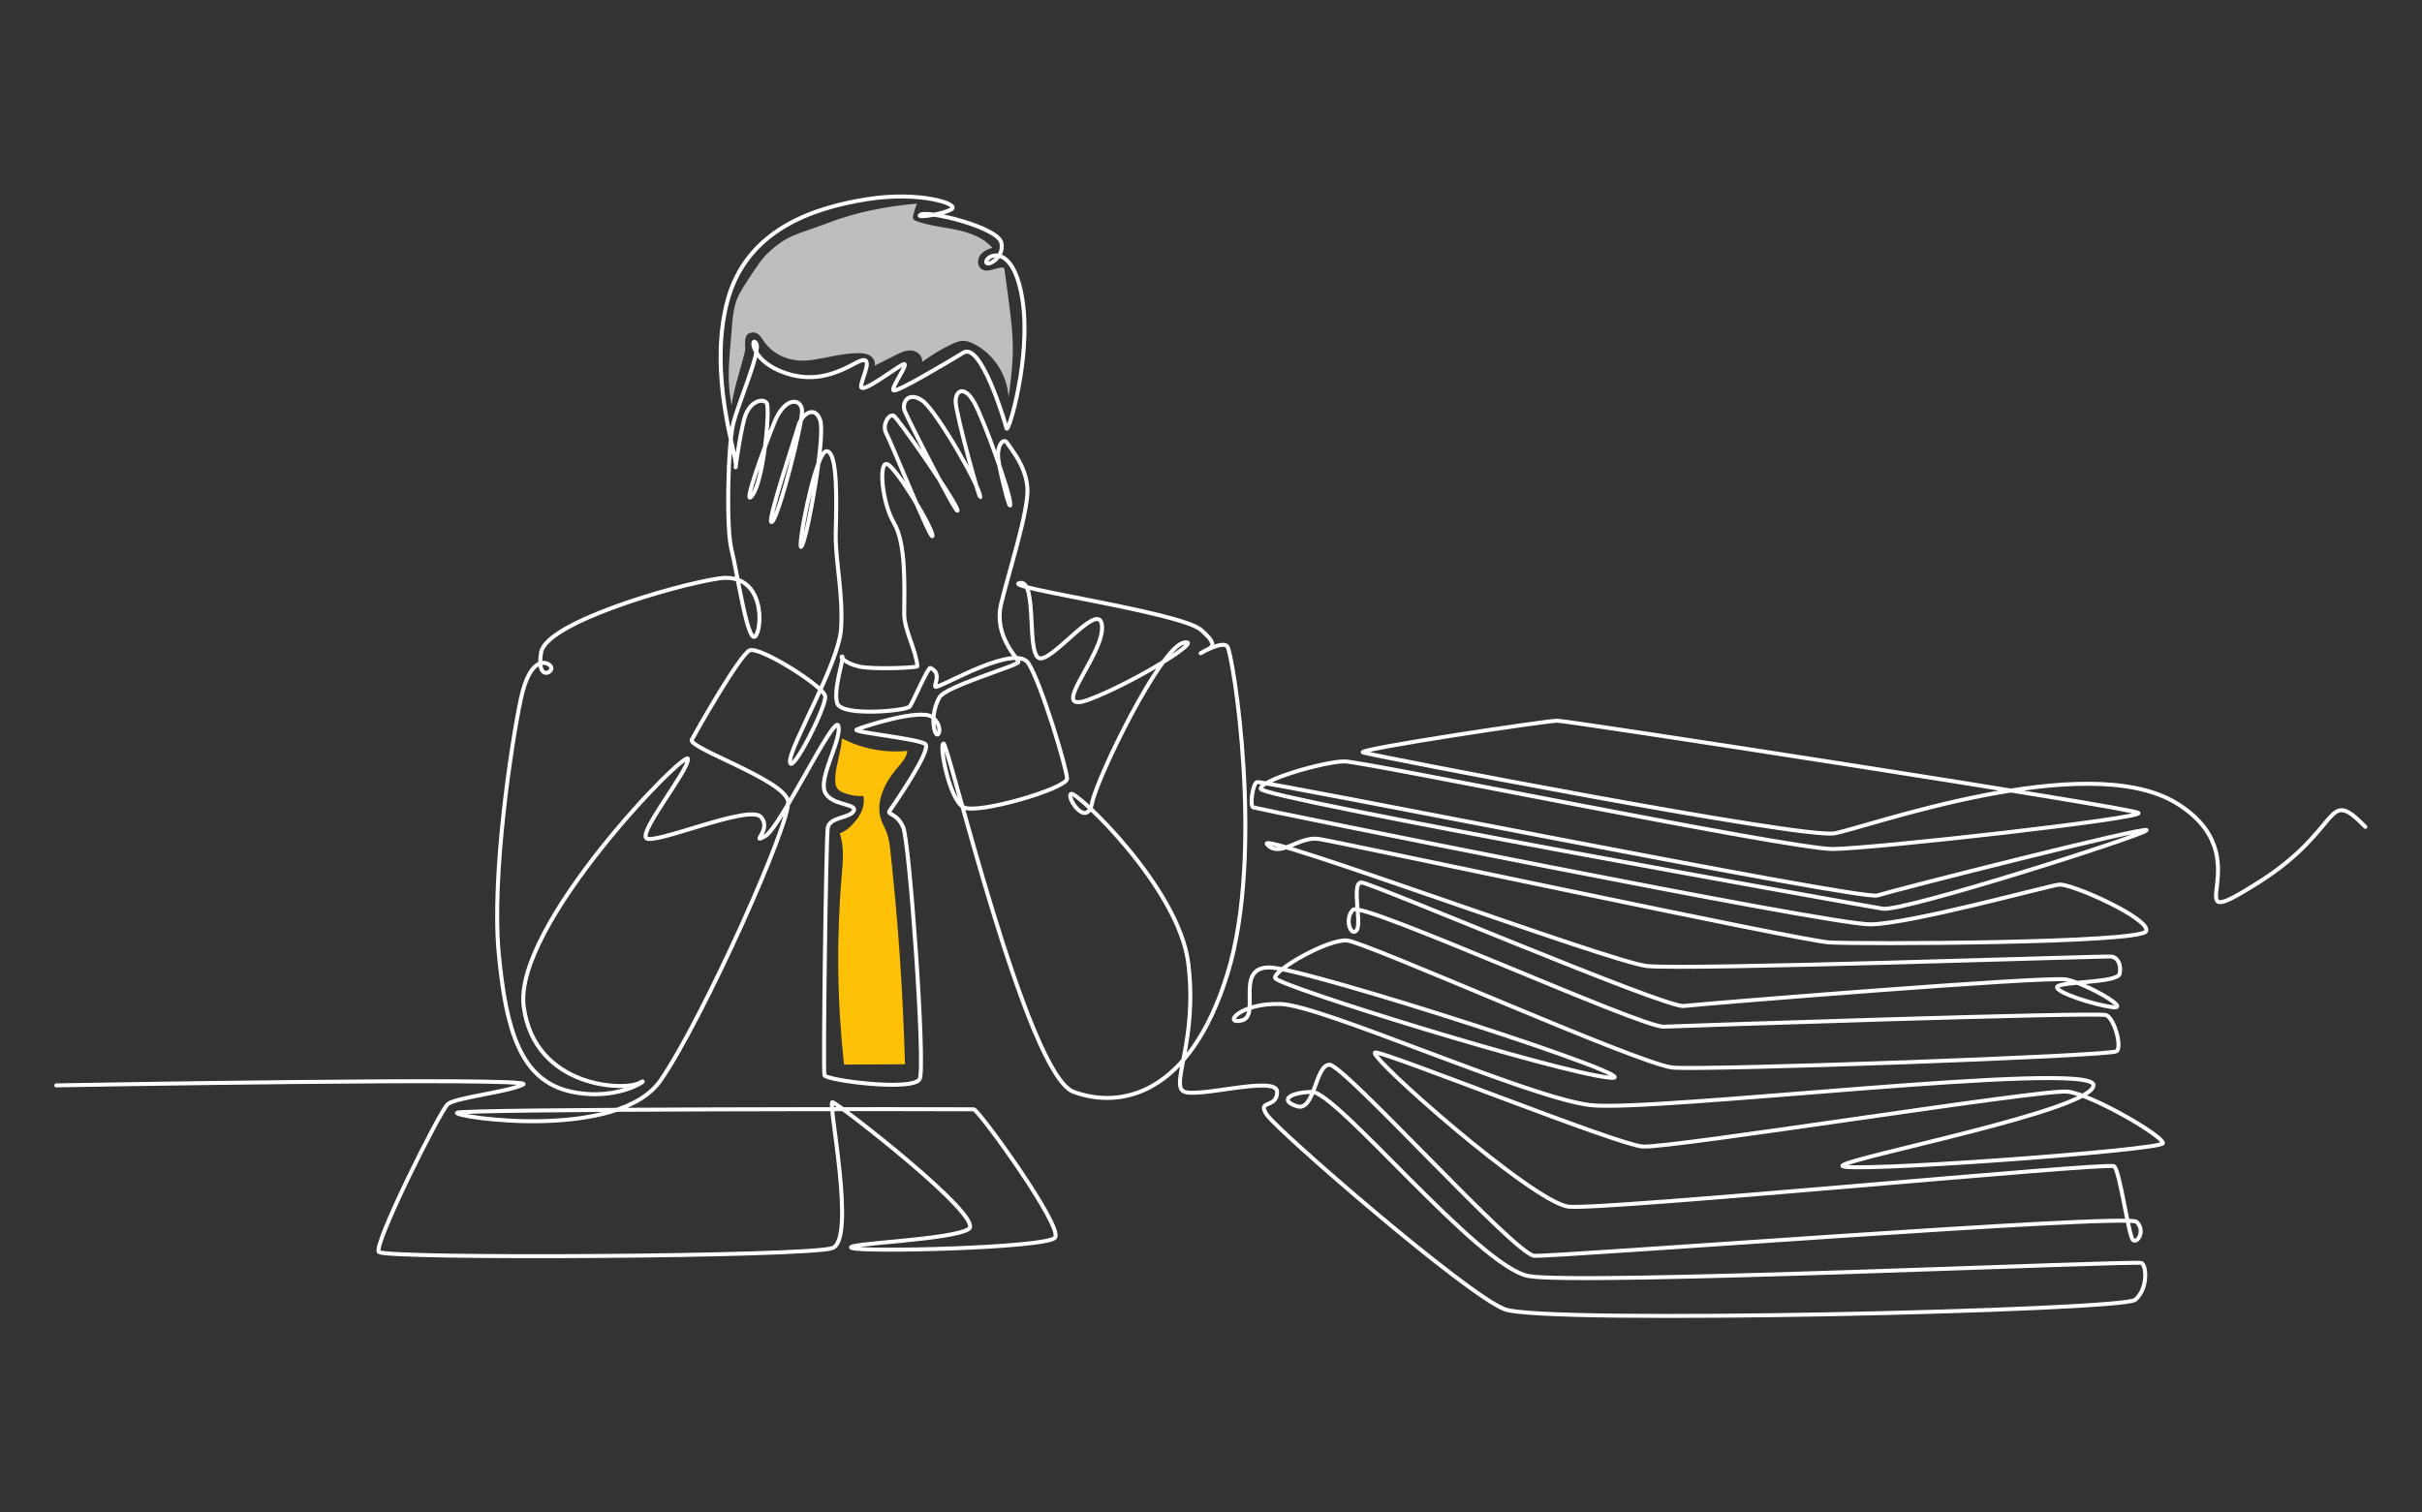
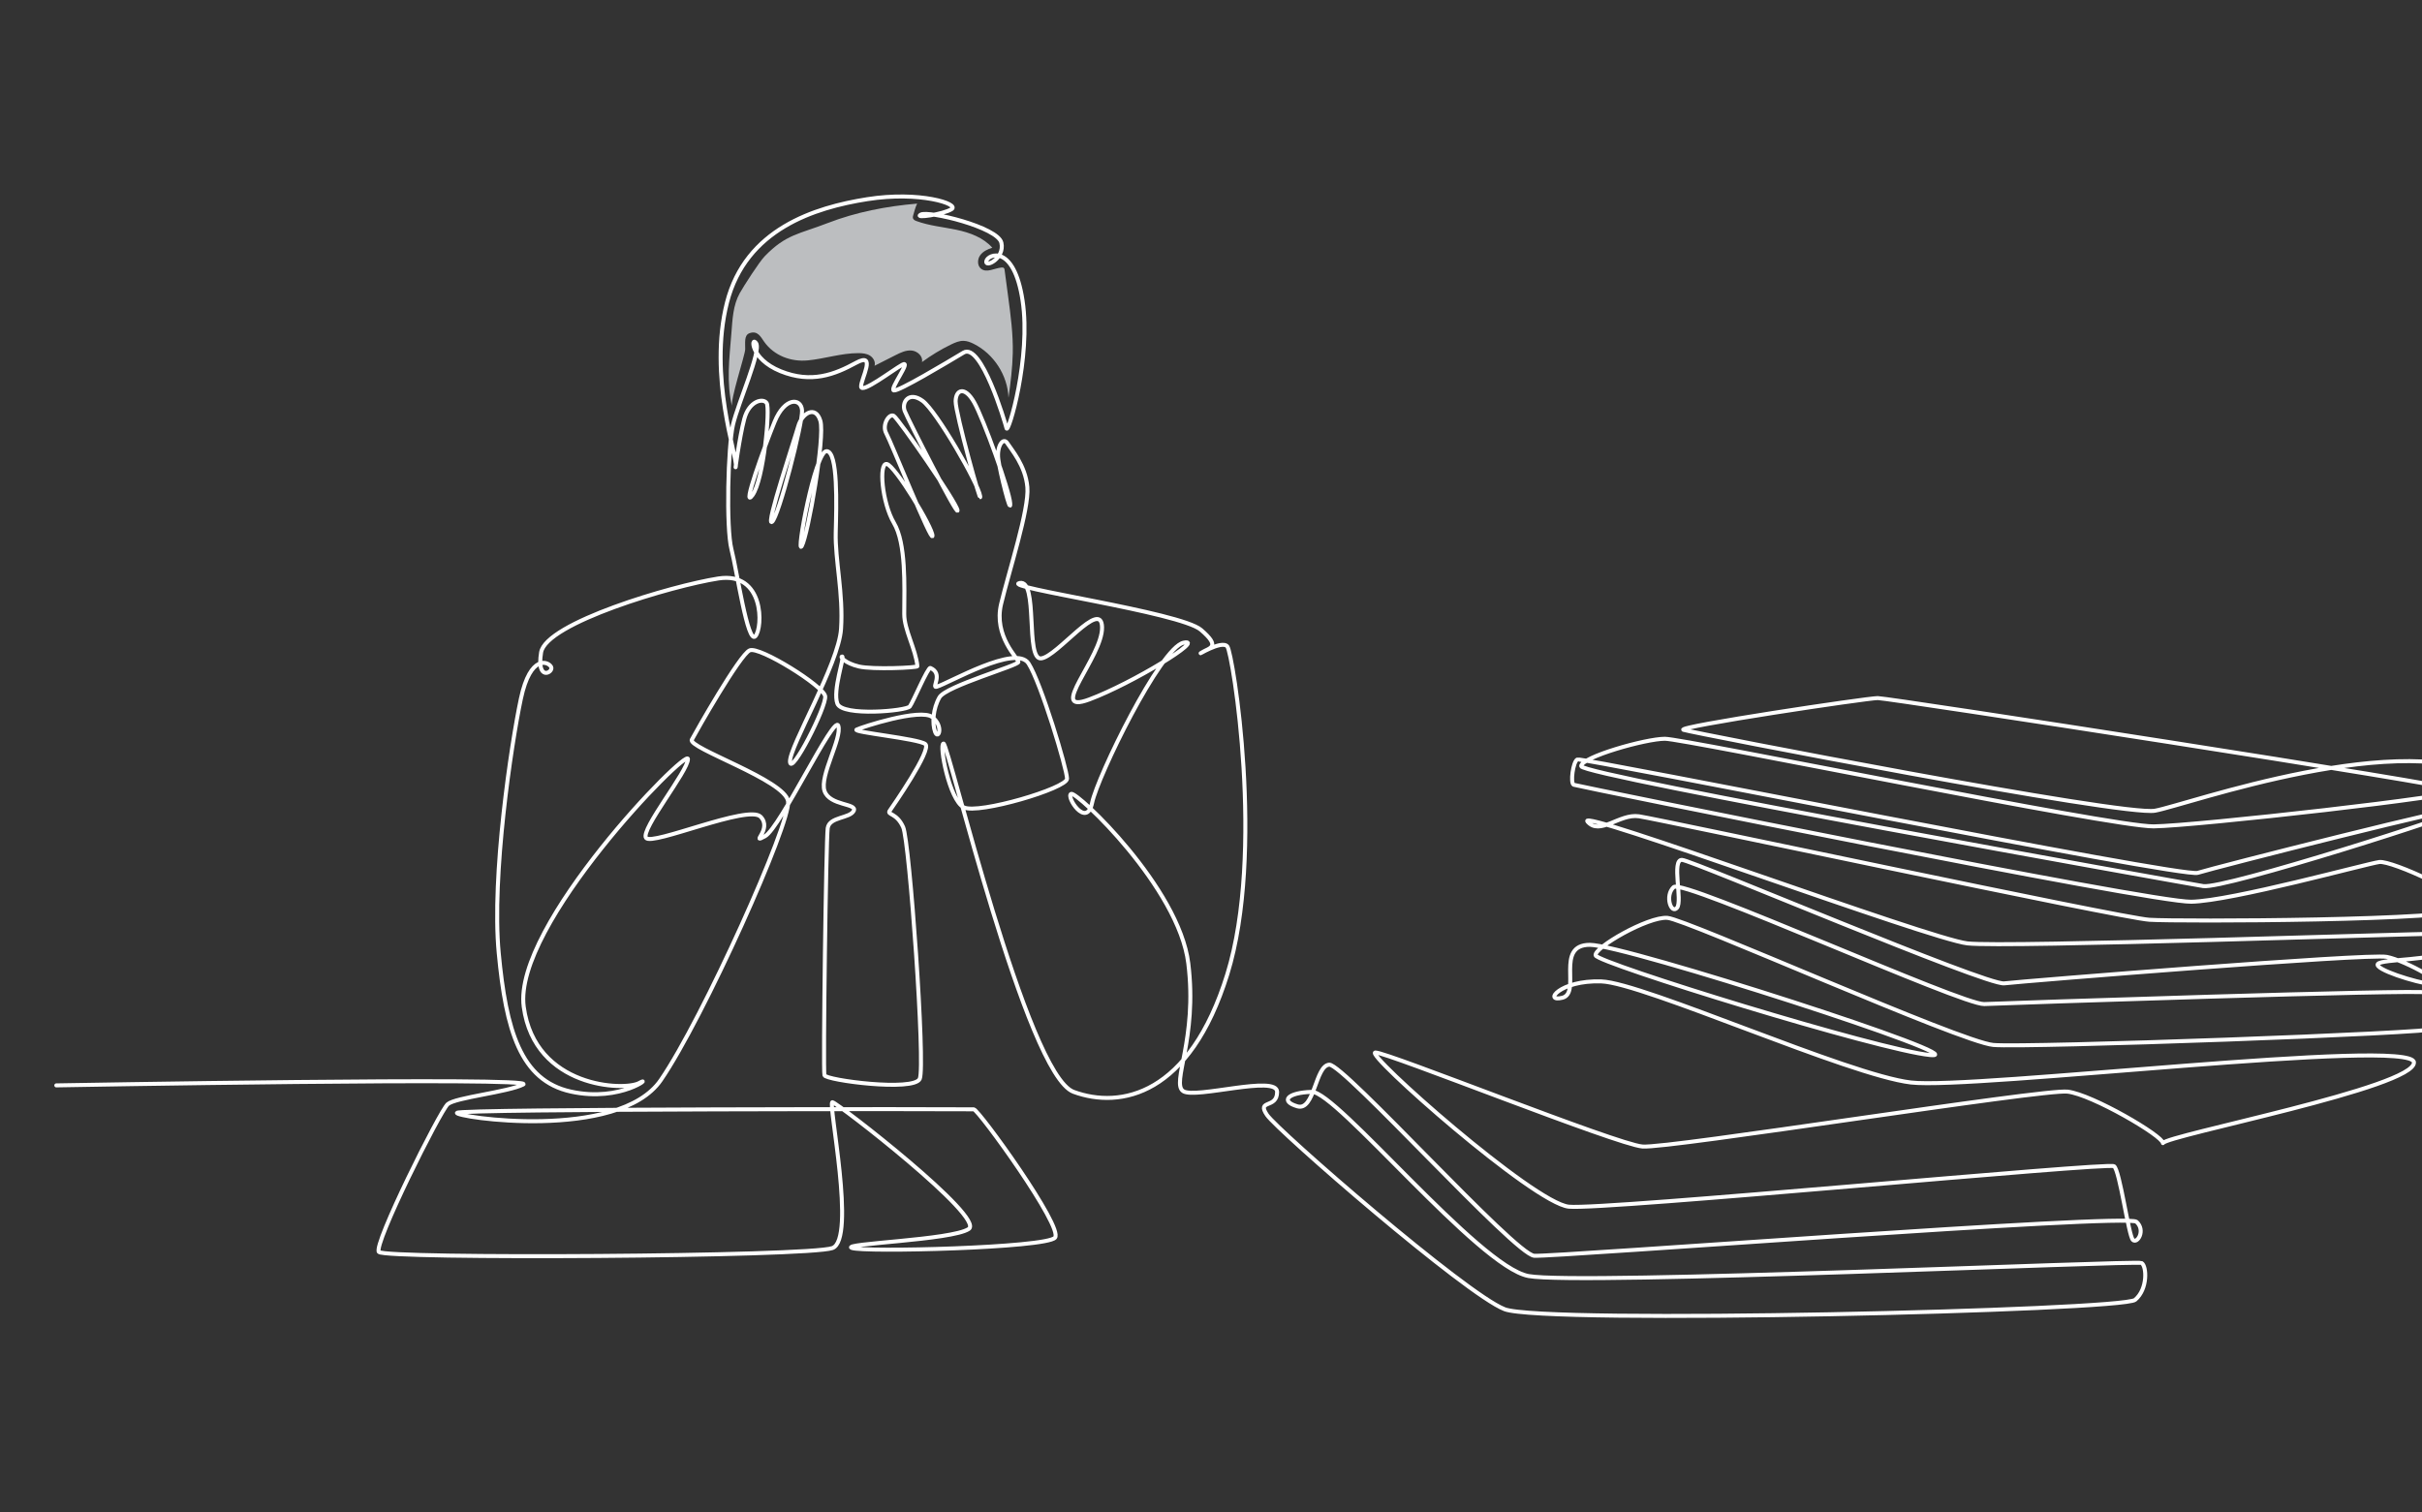
<svg xmlns="http://www.w3.org/2000/svg" id="Layer_1" data-name="Layer 1" viewBox="0 0 607 379.12">
  <rect x="0" y="0" width="607" height="379.12" fill="#333333" stroke="none" />
  <defs>
    <style>
      .cls-1 {
        fill: none;
        stroke: #fff;
        stroke-linecap: round;
        stroke-linejoin: round;
      }

      .cls-2 {
        fill: #ffc107;
      }

      .cls-2, .cls-3 {
        stroke-width: 0px;
      }

      .cls-3 {
        fill: #bcbec0;
      }
    </style>
  </defs>
  <g id="HB4">
-     <path class="cls-1" d="M14.11,272.07s120.78-2.17,117.04-.24c-3.74,1.93-17.01,3.26-18.94,4.95-1.93,1.69-18.7,35.23-17.26,37.04,1.45,1.81,107.64,1.21,113.67-.97,6.03-2.17-1.21-36.68,0-36.56s38.44,28.96,34.16,31.78c-4.28,2.82-32.11,3.62-29.3,4.75,2.82,1.13,48.67,0,50.92-2.57,2.25-2.57-19.15-32.1-20.35-32.18-1.21-.08-128.63-.16-129.52.88-.88,1.05,40.46,7.24,51.08-8.21,10.62-15.45,32.62-64.56,31.9-69.87-.72-5.31-25.22-13.39-24.13-15.45,1.09-2.05,12.03-21.36,14.52-22.4,2.49-1.05,18.48,8.95,18.9,11.48.42,2.53-8.57,20.15-8.81,16.47s12.19-24.44,12.79-33.3c.6-8.87-1.51-17.38-1.33-24.19s.6-20.33-2.29-20.39c-2.9-.06-7.78,26.67-6.21,23.77s5.85-27.33,4.65-31.37c-1.21-4.04-4.65-1.87-5.55,1.39-.91,3.26-8.27,25.16-6.58,23.95,1.69-1.21,7.72-24.8,7.54-27.93-.18-3.14-4.28-3.5-6.88,2.84-2.59,6.34-8.39,22.32-5.55,18.4,2.84-3.92,4.46-21.78,3.56-23.11-.9-1.33-4.4-.54-5.61,3.98s-2.47,14.06-2.11,11.77c.36-2.29-6.94-22.44-2.23-40.91,4.71-18.46,21.96-23.85,35.15-25.94,13.19-2.09,23.17,1.21,21.16,2.49-2.01,1.29-9.57,2.41-7.72,1.37,1.85-1.05,19.31,3.14,20.19,7.08.88,3.94-4.18,6.36-3.78,4.59.4-1.77,6.92-4.42,9.09,9.89,2.17,14.32-3.62,33.63-4.02,32.02-.4-1.61-6.36-21.64-10.78-18.98-4.42,2.65-16.25,9.73-17.46,9.49s4.67-7.88,2.09-6.44c-2.57,1.45-10.22,7.32-10.3,5.47-.08-1.85,4.02-8.85-1.29-5.95-5.31,2.9-11.18,5.23-18.9,2.09-7.72-3.14-7.4-9.01-6.11-7,1.29,2.01-4.5,14.88-5.79,20.35-1.29,5.47-1.77,25.98-.4,31.29,1.37,5.31,4.06,23.97,5.99,21.8,1.93-2.17,2.29-16.29-9.29-14.48-11.58,1.81-43.2,11.14-44.41,18.54s3.14,4.99,2.53,3.66c-.6-1.33-5.19-3.38-7.6,7.96-2.41,11.34-7.36,44.41-5.55,63.71,1.81,19.31,5.43,31.98,18.1,34.75,12.67,2.78,20.75-4.22,17.13-2.17-3.62,2.05-26.18,1.33-28.96-19.07-2.78-20.39,41.03-65.04,41.15-62.14.12,2.9-11.95,17.74-10.5,19.79,1.45,2.05,25.7-8.45,28.72-5.31,3.02,3.14-2.78,7,1.09,4.89,3.86-2.11,17.42-30.83,18.38-27.69.97,3.14-4.75,12.55-3.46,16.33,1.29,3.78,8.29,3.06,7.32,4.99-.97,1.93-6.11,1.45-6.52,4.34s-1.19,60.68-.82,61.94c.36,1.27,22.44,4.16,23.89.9,1.45-3.26-2.55-59.47-4.16-63.09-1.61-3.62-4.1-3.06-3.38-4.1.72-1.05,10.7-15.36,8.93-16.73-1.77-1.37-18.5-2.98-17.22-3.62,1.29-.64,16.01-5.43,18.96-3.14,2.96,2.29,1.51,5.85.72,3.74-.78-2.11-.54-5.85,1.09-8.69s19.85-7.96,19.79-8.87c-.06-.9-6.27-6.46-4.34-14.54,1.93-8.08,7.06-23.77,6.58-29.26s-4.02-9.43-5.03-11.04c-1.01-1.61-2.69.72-2.25,4.06.44,3.34,3.18,14.24,2.98,11.02-.2-3.22-6.72-21.24-9.05-25.34-2.33-4.1-4.59-3.18-4.63-.24s6.6,26.87,6.15,23.77c-.44-3.1-10.94-21.36-14.44-23.89-3.5-2.53-5.31.44-4.46,2.57.84,2.13,13.39,26.79,13.23,24.9-.16-1.89-14.8-22.97-15.97-23.69s-3.06,2.29-1.89,4.38c1.17,2.09,11.46,27.67,11.58,25.7.12-1.97-9.41-17.66-11.46-18.02s-1.21,9.69,1.81,14.8c3.02,5.11,2.61,15.57,2.57,22.81-.02,3.92,2.89,8.81,3.3,13.08.04.37-11.22.88-14.66.07-3.44-.81-4.86-2.5-4.19-2.5s-2.44,8.51-1.21,11.8c1.24,3.29,17.32,1.84,18.16.72.84-1.12,4.53-9.92,5.16-9.65,3.35,1.43.14,5.13,1.56,4.71,3.1-.93,19.89-10.74,23.03-5.85s9.65,26.49,9.65,28.9-22.26,8.99-25.88,7.18-6.27-15.93-5.07-15.99c1.21-.06,20.82,82.96,32.58,87.3,11.77,4.34,29.14.9,38.55-29.5,9.41-30.41,1.39-80.36,0-82.13s-8.23,2.65-6.38,1.49c1.85-1.17,4.91-1.25-.24-5.67-5.15-4.42-50.2-10.7-45.45-11.74,4.75-1.05,1.37,19.31,5.39,18.9,4.02-.4,15.12-15.2,15.28-7.8.16,7.4-14,22.12-3.22,18.1,10.78-4.02,29.44-15.45,23.65-14.24s-21.56,33.55-22.93,40.14c-1.37,6.6-6.68-1.69-5.23-2.25,1.45-.56,26.99,23.49,29.34,42.49s-4.34,30.05-1.27,32.04c3.08,1.99,23.53-4.16,23.53.18s-5.25,1.81-2.53,5.79c2.72,3.98,49.78,44.89,59.55,48.69,9.77,3.8,154.76.36,158.01-2.35s2.9-8.51,1.63-9.23c-1.27-.72-141.18,5.61-153.67,3.26-12.49-2.35-48.15-46.34-54.3-46.16-6.15.18-7.96,2.35-3.62,3.62,4.34,1.27,4.46-10.2,8-10.44s46.48,47.54,51.36,47.9c4.89.36,148.6-10.68,150.95-8.51s.18,5.61-.91,4.53c-1.09-1.09-3.26-17.38-4.71-18.46s-127.79,11.04-136.66,10.14c-8.87-.91-51.36-38.57-48.47-38.65,2.9-.08,60.41,23.01,66.93,23.57,6.52.56,100.4-14.48,106.55-13.76,6.15.72,23.89,11.1,23.89,12.91s-81.05,7.6-80.32,5.67c.72-1.93,63.47-14,62.91-20.27-.56-6.27-110.49,6.88-126.06,5.07-15.57-1.81-67.09-24.98-77.59-25.34-10.5-.36-14.6,5.31-9.77,4.1,4.83-1.21-1.93-13.27,6.88-13.27s98.1,28.84,85.31,27.63c-12.79-1.21-83.38-23.05-83.86-24.98-.48-1.93,13.15-9.77,17.98-9.41,4.83.36,73.49,31.13,81.69,31.86s109.93-2.9,111.26-4.1c1.33-1.21-.6-8.21-2.65-9.05-2.05-.84-105.34,2.65-110.89,2.9-5.55.24-75.54-31.49-77.83-29.32-2.29,2.17-.6,6.88.84,5.19,1.45-1.69-1.45-12.19,1.27-12.01,2.72.18,76.2,31.49,80.73,30.95,4.53-.54,91.1-7.54,95.87-6.64,4.77.91,16.35,7.48,11.7,6.94s-14.96-3.88-13.92-5.17,15.12-.88,15.61-3.22c.48-2.33-.56-4.1-2.09-4.3-1.53-.2-106.87,3.46-116.4,2.37-9.53-1.09-98.34-34.15-95.21-30.53,3.14,3.62,7.96-2.05,12.91-1.33,4.95.72,120.67,25.46,127.91,25.94,7.24.48,78.31.24,79.52-2.82,1.21-3.06-18.82-12.07-21.88-11.66-3.06.4-37,9.77-47.14,9.96-10.14.18-153.85-28.96-154.76-29.32-.91-.36-.18-5.79.9-6.34,1.09-.54,151.5,29.68,155.48,28.42,3.98-1.27,68.24-17.62,67.51-16.35-.72,1.27-61.06,20.51-66.13,19.67-5.07-.84-155.9-27.75-155.9-30.05s16.17-6.88,21-6.88,112.1,22.08,122.48,21.96c10.38-.12,78.31-7.72,76.5-9.05s-142.93-23.11-145.65-23.11-50.86,7.24-48.69,7.96,110.23,21.72,118.19,20.27,62.99-21.36,85.61-7.6c22.63,13.76-1.99,34.03,20.09,20.27,22.08-13.76,17.01-24.8,27.33-14.3" />
+     <path class="cls-1" d="M14.11,272.07s120.78-2.17,117.04-.24c-3.74,1.93-17.01,3.26-18.94,4.95-1.93,1.69-18.7,35.23-17.26,37.04,1.45,1.81,107.64,1.21,113.67-.97,6.03-2.17-1.21-36.68,0-36.56s38.44,28.96,34.16,31.78c-4.28,2.82-32.11,3.62-29.3,4.75,2.82,1.13,48.67,0,50.92-2.57,2.25-2.57-19.15-32.1-20.35-32.18-1.21-.08-128.63-.16-129.52.88-.88,1.05,40.46,7.24,51.08-8.21,10.62-15.45,32.62-64.56,31.9-69.87-.72-5.31-25.22-13.39-24.13-15.45,1.09-2.05,12.03-21.36,14.52-22.4,2.49-1.05,18.48,8.95,18.9,11.48.42,2.53-8.57,20.15-8.81,16.47s12.19-24.44,12.79-33.3c.6-8.87-1.51-17.38-1.33-24.19s.6-20.33-2.29-20.39c-2.9-.06-7.78,26.67-6.21,23.77s5.85-27.33,4.65-31.37c-1.21-4.04-4.65-1.87-5.55,1.39-.91,3.26-8.27,25.16-6.58,23.95,1.69-1.21,7.72-24.8,7.54-27.93-.18-3.14-4.28-3.5-6.88,2.84-2.59,6.34-8.39,22.32-5.55,18.4,2.84-3.92,4.46-21.78,3.56-23.11-.9-1.33-4.4-.54-5.61,3.98s-2.47,14.06-2.11,11.77c.36-2.29-6.94-22.44-2.23-40.91,4.71-18.46,21.96-23.85,35.15-25.94,13.19-2.09,23.17,1.21,21.16,2.49-2.01,1.29-9.57,2.41-7.72,1.37,1.85-1.05,19.31,3.14,20.19,7.08.88,3.94-4.18,6.36-3.78,4.59.4-1.77,6.92-4.42,9.09,9.89,2.17,14.32-3.62,33.63-4.02,32.02-.4-1.61-6.36-21.64-10.78-18.98-4.42,2.65-16.25,9.73-17.46,9.49s4.67-7.88,2.09-6.44c-2.57,1.45-10.22,7.32-10.3,5.47-.08-1.85,4.02-8.85-1.29-5.95-5.31,2.9-11.18,5.23-18.9,2.09-7.72-3.14-7.4-9.01-6.11-7,1.29,2.01-4.5,14.88-5.79,20.35-1.29,5.47-1.77,25.98-.4,31.29,1.37,5.31,4.06,23.97,5.99,21.8,1.93-2.17,2.29-16.29-9.29-14.48-11.58,1.81-43.2,11.14-44.41,18.54s3.14,4.99,2.53,3.66c-.6-1.33-5.19-3.38-7.6,7.96-2.41,11.34-7.36,44.41-5.55,63.71,1.81,19.31,5.43,31.98,18.1,34.75,12.67,2.78,20.75-4.22,17.13-2.17-3.62,2.05-26.18,1.33-28.96-19.07-2.78-20.39,41.03-65.04,41.15-62.14.12,2.9-11.95,17.74-10.5,19.79,1.45,2.05,25.7-8.45,28.72-5.31,3.02,3.14-2.78,7,1.09,4.89,3.86-2.11,17.42-30.83,18.38-27.69.97,3.14-4.75,12.55-3.46,16.33,1.29,3.78,8.29,3.06,7.32,4.99-.97,1.93-6.11,1.45-6.52,4.34s-1.19,60.68-.82,61.94c.36,1.27,22.44,4.16,23.89.9,1.45-3.26-2.55-59.47-4.16-63.09-1.61-3.62-4.1-3.06-3.38-4.1.72-1.05,10.7-15.36,8.93-16.73-1.77-1.37-18.5-2.98-17.22-3.62,1.29-.64,16.01-5.43,18.96-3.14,2.96,2.29,1.51,5.85.72,3.74-.78-2.11-.54-5.85,1.09-8.69s19.85-7.96,19.79-8.87c-.06-.9-6.27-6.46-4.34-14.54,1.93-8.08,7.06-23.77,6.58-29.26s-4.02-9.43-5.03-11.04c-1.01-1.61-2.69.72-2.25,4.06.44,3.34,3.18,14.24,2.98,11.02-.2-3.22-6.72-21.24-9.05-25.34-2.33-4.1-4.59-3.18-4.63-.24s6.6,26.87,6.15,23.77c-.44-3.1-10.94-21.36-14.44-23.89-3.5-2.53-5.31.44-4.46,2.57.84,2.13,13.39,26.79,13.23,24.9-.16-1.89-14.8-22.97-15.97-23.69s-3.06,2.29-1.89,4.38c1.17,2.09,11.46,27.67,11.58,25.7.12-1.97-9.41-17.66-11.46-18.02s-1.21,9.69,1.81,14.8c3.02,5.11,2.61,15.57,2.57,22.81-.02,3.92,2.89,8.81,3.3,13.08.04.37-11.22.88-14.66.07-3.44-.81-4.86-2.5-4.19-2.5s-2.44,8.51-1.21,11.8c1.24,3.29,17.32,1.84,18.16.72.84-1.12,4.53-9.92,5.16-9.65,3.35,1.43.14,5.13,1.56,4.71,3.1-.93,19.89-10.74,23.03-5.85s9.65,26.49,9.65,28.9-22.26,8.99-25.88,7.18-6.27-15.93-5.07-15.99c1.21-.06,20.82,82.96,32.58,87.3,11.77,4.34,29.14.9,38.55-29.5,9.41-30.41,1.39-80.36,0-82.13s-8.23,2.65-6.38,1.49c1.85-1.17,4.91-1.25-.24-5.67-5.15-4.42-50.2-10.7-45.45-11.74,4.75-1.05,1.37,19.31,5.39,18.9,4.02-.4,15.12-15.2,15.28-7.8.16,7.4-14,22.12-3.22,18.1,10.78-4.02,29.44-15.45,23.65-14.24s-21.56,33.55-22.93,40.14c-1.37,6.6-6.68-1.69-5.23-2.25,1.45-.56,26.99,23.49,29.34,42.49s-4.34,30.05-1.27,32.04c3.08,1.99,23.53-4.16,23.53.18s-5.25,1.81-2.53,5.79c2.72,3.98,49.78,44.89,59.55,48.69,9.77,3.8,154.76.36,158.01-2.35s2.9-8.51,1.63-9.23c-1.27-.72-141.18,5.61-153.67,3.26-12.49-2.35-48.15-46.34-54.3-46.16-6.15.18-7.96,2.35-3.62,3.62,4.34,1.27,4.46-10.2,8-10.44s46.48,47.54,51.36,47.9c4.89.36,148.6-10.68,150.95-8.51s.18,5.61-.91,4.53c-1.09-1.09-3.26-17.38-4.71-18.46s-127.79,11.04-136.66,10.14c-8.87-.91-51.36-38.57-48.47-38.65,2.9-.08,60.41,23.01,66.93,23.57,6.52.56,100.4-14.48,106.55-13.76,6.15.72,23.89,11.1,23.89,12.91c.72-1.93,63.47-14,62.91-20.27-.56-6.27-110.49,6.88-126.06,5.07-15.57-1.81-67.09-24.98-77.59-25.34-10.5-.36-14.6,5.31-9.77,4.1,4.83-1.21-1.93-13.27,6.88-13.27s98.1,28.84,85.31,27.63c-12.79-1.21-83.38-23.05-83.86-24.98-.48-1.93,13.15-9.77,17.98-9.41,4.83.36,73.49,31.13,81.69,31.86s109.93-2.9,111.26-4.1c1.33-1.21-.6-8.21-2.65-9.05-2.05-.84-105.34,2.65-110.89,2.9-5.55.24-75.54-31.49-77.83-29.32-2.29,2.17-.6,6.88.84,5.19,1.45-1.69-1.45-12.19,1.27-12.01,2.72.18,76.2,31.49,80.73,30.95,4.53-.54,91.1-7.54,95.87-6.64,4.77.91,16.35,7.48,11.7,6.94s-14.96-3.88-13.92-5.17,15.12-.88,15.61-3.22c.48-2.33-.56-4.1-2.09-4.3-1.53-.2-106.87,3.46-116.4,2.37-9.53-1.09-98.34-34.15-95.21-30.53,3.14,3.62,7.96-2.05,12.91-1.33,4.95.72,120.67,25.46,127.91,25.94,7.24.48,78.31.24,79.52-2.82,1.21-3.06-18.82-12.07-21.88-11.66-3.06.4-37,9.77-47.14,9.96-10.14.18-153.85-28.96-154.76-29.32-.91-.36-.18-5.79.9-6.34,1.09-.54,151.5,29.68,155.48,28.42,3.98-1.27,68.24-17.62,67.51-16.35-.72,1.27-61.06,20.51-66.13,19.67-5.07-.84-155.9-27.75-155.9-30.05s16.17-6.88,21-6.88,112.1,22.08,122.48,21.96c10.38-.12,78.31-7.72,76.5-9.05s-142.93-23.11-145.65-23.11-50.86,7.24-48.69,7.96,110.23,21.72,118.19,20.27,62.99-21.36,85.61-7.6c22.63,13.76-1.99,34.03,20.09,20.27,22.08-13.76,17.01-24.8,27.33-14.3" />
    <path class="cls-3" d="M252.75,99.72c-.21-5.63-3.68-11.01-8.72-13.53-.8-.4-1.66-.74-2.56-.75-1.08-.02-2.1.43-3.07.89-2.58,1.25-5.04,2.74-7.34,4.44.33-1.42-1.1-2.75-2.55-2.9s-2.84.53-4.14,1.19c-1.73.88-3.46,1.75-5.19,2.63.29-.96-.31-2.02-1.16-2.55s-1.91-.62-2.91-.62c-4.27,0-8.41,1.41-12.65,1.82s-8.45-1.18-10.93-4.65c-.85-1.19-1.63-2.93-3.71-2.16-1.42.53-1.01,2.53-1.06,4.05s-3.93,13.05-3.26,14.48c-1.5-6.26-.71-12.1-.2-18.52.28-3.47.4-7,2.09-10.04.97-1.75,4.87-7.82,6.26-9.26,5.34-5.53,8.58-5.53,15.75-8.31s14.8-4.24,22.46-4.89c-.46.9-.67,1.87-.97,2.84-.09.29-.17.6-.06.89.14.35.53.53.89.66,3.2,1.17,6.65,1.47,9.98,2.17s6.74,1.94,8.99,4.5c-1.18.37-2.38.93-3.08,1.95s-.69,2.61.3,3.35c1.4,1.06,3.33-.17,5.08-.34.2-.02.42-.02.57.11.16.13.2.36.22.56.29,2.2.59,4.4.88,6.6.63,4.71,1.26,9.45,1.16,14.2-.08,3.65-.56,7.57-1.07,11.19Z" />
-     <path class="cls-2" d="M210.99,185.08c5.01,2.62,10.81,3.72,16.43,3.13-.22,1.7-1.49,3.04-2.6,4.34-3.09,3.61-5.54,8.54-3.96,13.03.37,1.05.94,2.01,1.34,3.05.59,1.54.78,3.2.96,4.84,1.95,17.71,3.16,35.5,3.64,53.31-5.09.03-10.18.05-15.27.08-1.73-15.71-1.92-31.58-.59-47.32.3-3.57.67-7.26-.47-10.65,1.84-.67,3.31-2.21,4.47-3.8,1.16-1.59,1.84-3.62,1.44-5.55-1.6.08-3.22-.17-4.73-.72-.67-.24-1.35-.57-1.77-1.14-.58-.77-.58-1.82-.55-2.78.07-2.72,1.6-7.1,1.67-9.83Z" />
  </g>
</svg>